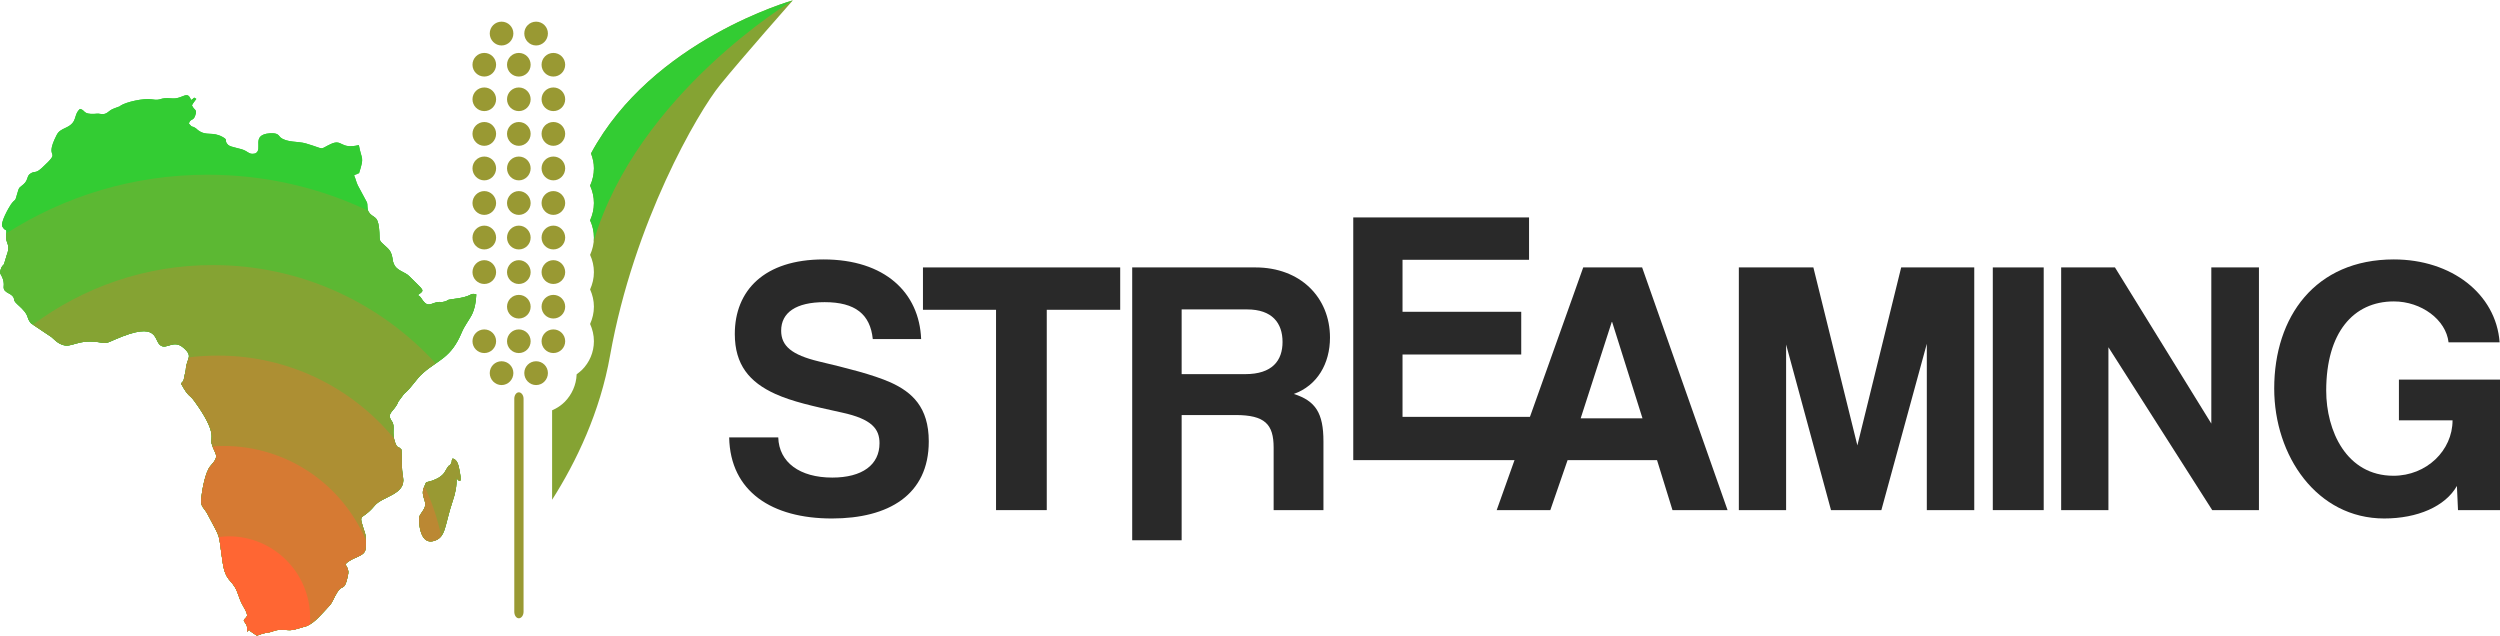
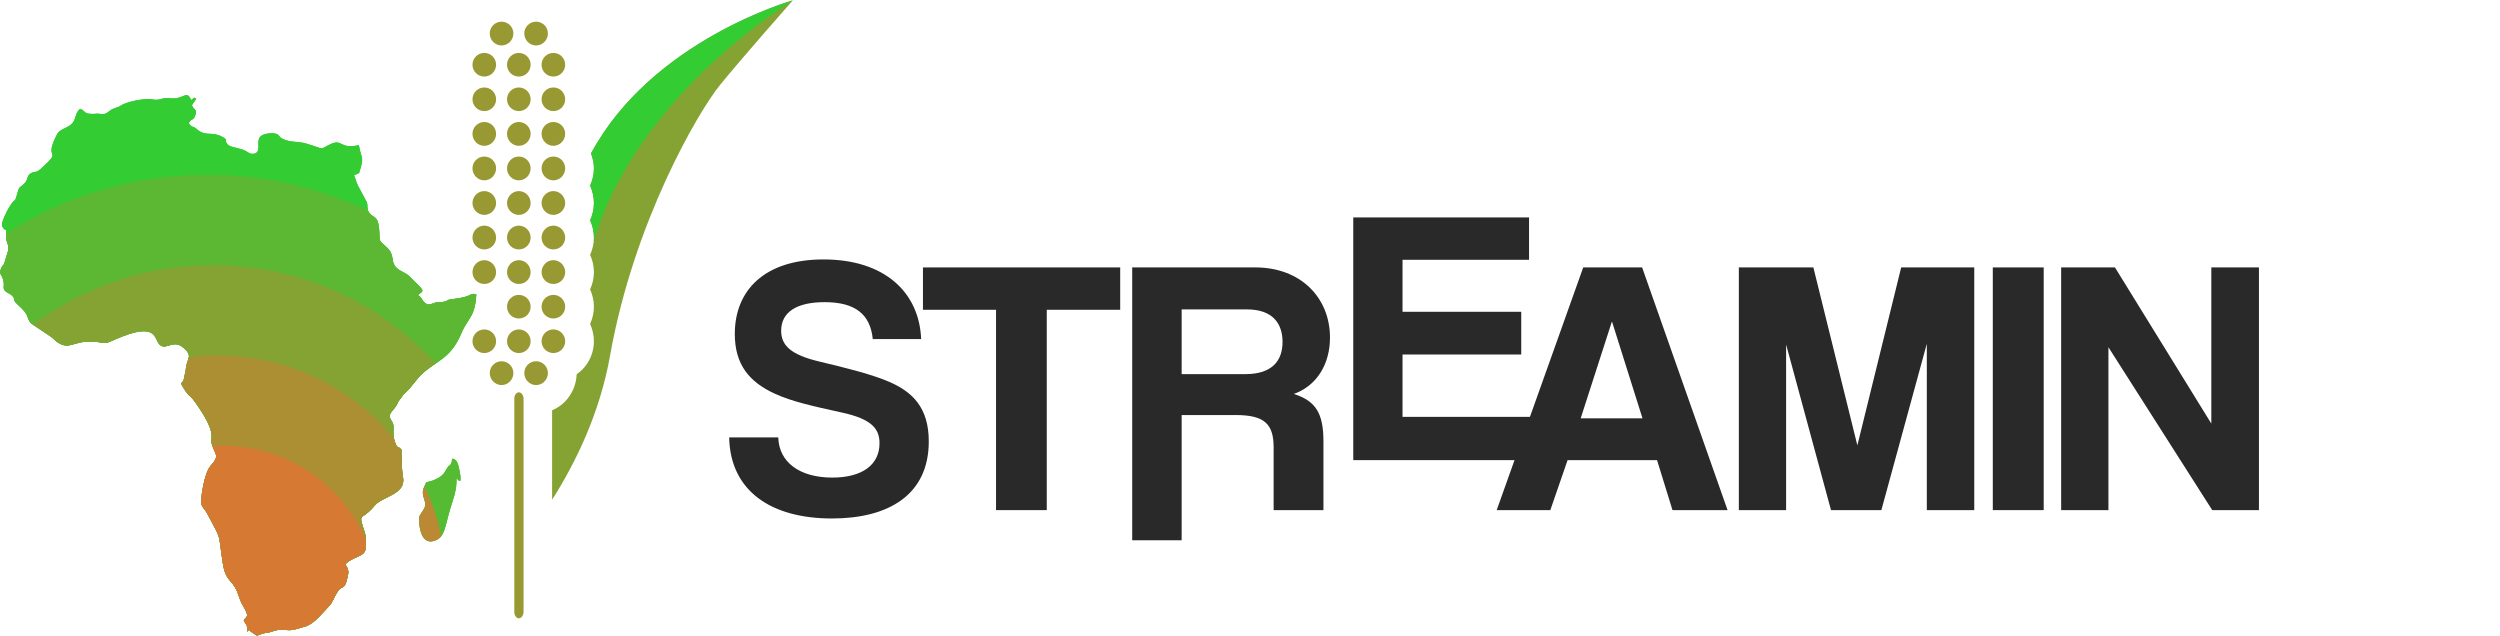
<svg xmlns="http://www.w3.org/2000/svg" xml:space="preserve" width="629px" height="160px" version="1.0" style="shape-rendering:geometricPrecision; text-rendering:geometricPrecision; image-rendering:optimizeQuality; fill-rule:evenodd; clip-rule:evenodd" viewBox="0 0 137520 34940">
  <defs>
    <style type="text/css">
   
    .fil2 {fill:#33CC33}
    .fil7 {fill:#55BB33}
    .fil3 {fill:#5CB833}
    .fil8 {fill:#77AA33}
    .fil1 {fill:#85A333}
    .fil9 {fill:#999933}
    .fil11 {fill:#999933}
    .fil4 {fill:#AD8F33}
    .fil10 {fill:#BB8833}
    .fil5 {fill:#D67A33}
    .fil6 {fill:#FF6633}
    .fil0 {fill:#292929;fill-rule:nonzero}
   
  </style>
  </defs>
  <g id="Layer_x0020_1">
    <g id="_1734219962512">
      <g>
        <g>
-           <path class="fil0" d="M137520 28040l0 -7180 -5560 0 0 2240 2950 0c0,1660 -1430,3050 -3250,3050 -2600,0 -3700,-2490 -3700,-4680 0,-3180 1480,-4910 3720,-4910 1520,0 2870,1010 3010,2250l2810 0c-200,-2670 -2650,-4560 -5820,-4560 -4330,0 -6580,3160 -6580,7100 0,3710 2350,7150 6050,7150 1830,0 3360,-660 4000,-1790l60 1330 2310 0z" />
          <polygon class="fil0" points="124260,28040 124260,14690 121640,14690 121640,23280 116340,14690 113380,14690 113380,28040 115980,28040 115980,19080 121690,28040 " />
          <polygon class="fil0" points="112420,28040 112420,14690 109620,14690 109620,28040 " />
          <polygon class="fil0" points="108600,28040 108600,14690 104580,14690 102170,24480 99750,14690 95650,14690 95650,28040 98250,28040 98250,18930 100720,28040 103490,28040 105990,18890 105990,28040 " />
          <path class="fil0" d="M95030 28040l-4700 -13350 -3240 0 -4760 13350 2950 0 950 -2750 4920 0 850 2750 3030 0zm-4680 -5050l-3400 0 1710 -5300 20 0 1670 5300z" />
          <path class="fil0" d="M72800 28040l0 -3780c0,-1570 -440,-2230 -1630,-2610 1290,-460 1990,-1670 1990,-3100 0,-2210 -1630,-3860 -4100,-3860l-6780 0 0 15010 2720 0 0 -6890 2970 0c1610,0 2090,510 2090,1790l0 3440 2740 0zm-4200 -11040c1380,0 1950,750 1950,1790 0,1030 -570,1770 -2050,1770l-3500 0 0 -3560 3600 0z" />
          <polygon class="fil0" points="57580,28040 57580,17020 61620,17020 61620,14690 50770,14690 50770,17020 54790,17020 54790,28040 " />
          <path class="fil0" d="M50670 18630c-100,-2550 -1990,-4380 -5370,-4380 -3260,0 -4880,1710 -4880,4100 0,1690 800,2650 2230,3300 940,420 2010,660 3650,1020 1670,360 2080,910 2080,1690 0,1190 -950,1890 -2600,1890 -1790,0 -2930,-840 -2970,-2210l-2700 0c60,2990 2360,4460 5650,4460 3120,0 5330,-1300 5330,-4240 0,-1890 -930,-2710 -2090,-3240 -990,-440 -2450,-800 -3960,-1160 -1490,-360 -2070,-850 -2070,-1690 0,-1000 820,-1570 2390,-1570 1690,0 2510,670 2650,2030l2660 0z" />
          <polygon class="fil0" points="84570,25290 84570,22910 77150,22910 77150,19480 83680,19480 83680,17130 77150,17130 77150,14270 84110,14270 84110,11940 74440,11940 74440,25290 " />
        </g>
      </g>
      <g>
        <path class="fil1" d="M30370 27470c1330,-2090 2640,-4820 3190,-7940 1310,-7350 4840,-13390 6050,-14880 1210,-1490 4000,-4650 4000,-4650 0,0 -7740,2170 -11100,8420 100,260 160,530 160,820 0,340 -80,670 -210,950 130,290 210,620 210,960 0,340 -80,660 -210,950 130,280 210,610 210,950 0,340 -80,660 -210,950 130,280 210,610 210,950 0,340 -80,660 -210,950 130,290 210,610 210,950 0,340 -80,660 -210,950 130,290 210,610 210,950 0,610 -250,1170 -650,1570 -100,90 -200,180 -300,250 -20,590 -270,1120 -650,1510 -200,200 -440,360 -700,470l0 4920z" />
        <path class="fil2" d="M43610 0c0,0 -7740,2170 -11100,8420 100,260 160,530 160,820 0,340 -80,670 -210,950 130,290 210,620 210,960 0,330 -80,660 -210,950 130,280 210,610 210,950 0,60 0,130 -10,190 2410,-8120 10950,-13240 10950,-13240z" />
        <g>
          <path class="fil2" d="M4400 5970c-390,350 -100,720 -770,1030 -280,130 -410,200 -520,420 -750,1470 390,690 -810,1800 -380,340 -360,130 -630,310 -200,120 -120,360 -360,570 -230,220 -250,110 -360,520 -140,520 -80,240 -340,590 -130,190 -610,1030 -480,1240 230,370 230,-50 210,550 -20,350 170,360 100,780 -20,130 -80,230 -110,370l-110 360c-30,60 -120,80 -180,290 -70,200 -40,190 30,320 310,590 -40,670 280,920l260 150c290,240 30,240 340,520 770,680 430,680 760,1060l1120 750c180,150 280,290 540,400 600,270 820,-360 2290,-80 210,40 390,-70 650,-180 2510,-1100 2110,80 2540,330 330,210 710,-340 1230,110 590,500 170,580 140,1230l-120 570c-130,240 -20,-70 -130,200 430,780 430,530 750,980 1250,1740 840,1980 920,2290 170,620 490,640 -50,1230 -310,340 -480,1390 -530,1870 -40,360 200,490 340,760 820,1560 580,910 850,2690 160,1060 500,910 780,1570 140,340 170,540 360,850 400,660 100,540 20,780 230,380 160,160 190,610 150,-190 90,-80 200,-10 480,300 180,240 700,100 210,-60 240,-20 490,-110 540,-210 820,30 1280,-120l590 -170c480,-190 900,-750 1240,-1100 210,-220 260,-470 450,-760 270,-440 370,-80 530,-680 30,-140 90,-340 80,-460 -20,-220 -100,-250 -160,-410 400,-420 1070,-390 1110,-850 20,-320 50,-560 -30,-840 -400,-1260 -250,-590 530,-1530 430,-520 1730,-600 1560,-1560 -100,-540 -50,-970 -90,-1520 -260,-270 -200,-30 -330,-340 -230,-590 10,-920 -190,-1210 -350,-480 150,-540 350,-1090l310 -420c430,-350 650,-810 1060,-1160 800,-710 1530,-800 2120,-2230 140,-340 370,-630 540,-940 170,-330 250,-760 260,-1150 -430,-100 -100,130 -1360,270 -320,40 -150,70 -390,130 -250,70 -190,-10 -400,30 -340,70 -510,290 -790,-90 -110,-150 -120,-220 -280,-300 430,-300 340,-210 -470,-1040 -220,-220 -590,-280 -780,-550 -230,-330 -30,-650 -450,-1030 -530,-480 -350,-260 -430,-1060 -80,-750 -340,-530 -570,-890 -90,-140 -50,-420 -90,-520l-510 -950c-90,-190 -110,-340 -200,-540 -130,-290 -320,-430 -410,-720l-10 -290c200,350 290,800 690,890 300,-950 150,-690 -10,-1550 -1050,250 -890,-360 -1540,-60 -710,330 -220,310 -1370,-30 -430,-130 -1060,-40 -1410,-340 -90,-80 -100,-250 -570,-220 -1090,80 -340,890 -810,1110 -270,60 -340,-30 -510,-130 -270,-170 -830,-190 -990,-350 -240,-250 50,-240 -300,-430 -560,-310 -880,-30 -1330,-360 -10,-10 -30,-20 -40,-30 -10,-10 -20,-20 -30,-30l-60 -50c0,0 -20,-10 -30,-20 -230,-150 -140,20 -360,-250 90,-290 250,-120 350,-440 130,-360 -60,-260 -180,-560 70,-140 130,-190 240,-350 -190,-120 -50,-70 -290,60 -210,-570 -440,-40 -1050,-90 -740,-70 -530,150 -1120,50 -410,-70 -1390,140 -1710,350 -360,230 280,-150 -80,50l-290 110c-350,130 -340,370 -780,290 -10,0 -20,0 -30,-10 -10,0 -30,0 -40,0 0,0 -160,0 -200,10 -670,40 -500,-210 -810,-270z" />
          <path class="fil2" d="M4400 5970c-390,350 -100,720 -770,1030 -280,130 -410,200 -520,420 -750,1470 390,690 -810,1800 -380,340 -360,130 -630,310 -200,120 -120,360 -360,570 -230,220 -250,110 -360,520 -140,520 -80,240 -340,590 -130,190 -610,1030 -480,1240 230,370 230,-50 210,550 -20,350 170,360 100,780 -20,130 -80,230 -110,370l-110 360c-30,60 -120,80 -180,290 -70,200 -40,190 30,320 310,590 -40,670 280,920l260 150c290,240 30,240 340,520 770,680 430,680 760,1060l1120 750c180,150 280,290 540,400 600,270 820,-360 2290,-80 210,40 390,-70 650,-180 2510,-1100 2110,80 2540,330 330,210 710,-340 1230,110 590,500 170,580 140,1230l-120 570c-130,240 -20,-70 -130,200 430,780 430,530 750,980 1250,1740 840,1980 920,2290 170,620 490,640 -50,1230 -310,340 -480,1390 -530,1870 -40,360 200,490 340,760 820,1560 580,910 850,2690 160,1060 500,910 780,1570 140,340 170,540 360,850 400,660 100,540 20,780 230,380 160,160 190,610 150,-190 90,-80 200,-10 480,300 180,240 700,100 210,-60 240,-20 490,-110 540,-210 820,30 1280,-120l590 -170c480,-190 900,-750 1240,-1100 210,-220 260,-470 450,-760 270,-440 370,-80 530,-680 30,-140 90,-340 80,-460 -20,-220 -100,-250 -160,-410 400,-420 1070,-390 1110,-850 20,-320 50,-560 -30,-840 -400,-1260 -250,-590 530,-1530 430,-520 1730,-600 1560,-1560 -100,-540 -50,-970 -90,-1520 -260,-270 -200,-30 -330,-340 -230,-590 10,-920 -190,-1210 -350,-480 150,-540 350,-1090l310 -420c430,-350 650,-810 1060,-1160 800,-710 1530,-800 2120,-2230 140,-340 370,-630 540,-940 170,-330 250,-760 260,-1150 -430,-100 -100,130 -1360,270 -320,40 -150,70 -390,130 -250,70 -190,-10 -400,30 -340,70 -510,290 -790,-90 -110,-150 -120,-220 -280,-300 430,-300 340,-210 -470,-1040 -220,-220 -590,-280 -780,-550 -230,-330 -30,-650 -450,-1030 -530,-480 -350,-260 -430,-1060 -80,-750 -340,-530 -570,-890 -90,-140 -50,-420 -90,-520l-510 -950c-90,-190 -110,-340 -200,-540l270 -120c300,-950 150,-690 -10,-1550 -1050,250 -890,-360 -1540,-60 -710,330 -220,310 -1370,-30 -430,-130 -1060,-40 -1410,-340 -90,-80 -100,-250 -570,-220 -1090,80 -340,890 -810,1110 -270,60 -340,-30 -510,-130 -270,-170 -830,-190 -990,-350 -240,-250 50,-240 -300,-430 -560,-310 -880,-30 -1330,-360 -10,-10 -30,-20 -40,-30 -10,-10 -20,-20 -30,-30l-60 -50c0,0 -20,-10 -30,-20 -230,-150 -140,20 -360,-250 90,-290 250,-120 350,-440 130,-360 -60,-260 -180,-560 70,-140 130,-190 240,-350 -190,-120 -50,-70 -290,60 -210,-570 -440,-40 -1050,-90 -740,-70 -530,150 -1120,50 -410,-70 -1390,140 -1710,350 -360,230 280,-150 -80,50l-290 110c-350,130 -340,370 -780,290 -10,0 -20,0 -30,-10 -10,0 -30,0 -40,0 0,0 -160,0 -200,10 -670,40 -500,-210 -810,-270z" />
          <path class="fil3" d="M11420 9590c3160,0 6160,710 8830,1980 10,30 20,50 30,70 230,360 490,140 570,890 80,800 -100,580 430,1060 420,380 220,700 450,1030 190,270 560,330 780,550 810,830 900,740 470,1040 160,80 170,150 280,300 280,380 450,160 790,90 210,-40 150,40 400,-30 240,-60 70,-90 390,-130 1260,-140 930,-370 1360,-270 -10,390 -90,820 -260,1150 -170,310 -400,600 -540,940 -590,1430 -1320,1520 -2120,2230 -410,350 -630,810 -1060,1160l-310 420c-200,550 -700,610 -350,1090 200,290 -40,620 190,1210 130,310 70,70 330,340 40,550 -10,980 90,1520 170,960 -1130,1040 -1560,1560 -780,940 -930,270 -530,1530 80,280 50,520 30,840 -40,460 -710,430 -1110,850 60,160 140,190 160,410 10,120 -50,320 -80,460 -160,600 -260,240 -530,680 -190,290 -240,540 -450,760 -340,350 -760,910 -1240,1100l-590 170c-460,150 -740,-90 -1280,120 -250,90 -280,50 -490,110 -520,140 -220,200 -700,-100 -110,-70 -50,-180 -200,10 -30,-450 40,-230 -190,-610 80,-240 380,-120 -20,-780 -190,-310 -220,-510 -360,-850 -280,-660 -620,-510 -780,-1570 -270,-1780 -30,-1130 -850,-2690 -140,-270 -380,-400 -340,-760 50,-480 220,-1530 530,-1870 540,-590 220,-610 50,-1230 -80,-310 330,-550 -920,-2290 -320,-450 -320,-200 -750,-980 110,-270 0,40 130,-200l120 -570c30,-650 450,-730 -140,-1230 -520,-450 -900,100 -1230,-110 -430,-250 -30,-1430 -2540,-330 -260,110 -440,220 -650,180 -1470,-280 -1690,350 -2290,80 -260,-110 -360,-250 -540,-400l-1120 -750c-330,-380 10,-380 -760,-1060 -310,-280 -50,-280 -340,-520l-260 -150c-320,-250 30,-330 -280,-920 -70,-130 -100,-120 -30,-320 60,-210 150,-230 180,-290l110 -360c30,-140 90,-240 110,-370 70,-420 -120,-430 -100,-780l0 -180c3200,-2050 7000,-3230 11080,-3230z" />
          <path class="fil1" d="M11710 14560c4860,0 9220,2090 12260,5410 -230,160 -460,310 -690,520 -410,350 -630,810 -1060,1160l-310 420c-200,550 -700,610 -350,1090 200,290 -40,620 190,1210 130,310 70,70 330,340 40,550 -10,980 90,1520 170,960 -1130,1040 -1560,1560 -780,940 -930,270 -530,1530 80,280 50,520 30,840 -40,460 -710,430 -1110,850 60,160 140,190 160,410 10,120 -50,320 -80,460 -160,600 -260,240 -530,680 -190,290 -240,540 -450,760 -340,350 -760,910 -1240,1100l-590 170c-460,150 -740,-90 -1280,120 -250,90 -280,50 -490,110 -520,140 -220,200 -700,-100 -110,-70 -50,-180 -200,10 -30,-450 40,-230 -190,-610 80,-240 380,-120 -20,-780 -190,-310 -220,-510 -360,-850 -280,-660 -620,-510 -780,-1570 -270,-1780 -30,-1130 -850,-2690 -140,-270 -380,-400 -340,-760 50,-480 220,-1530 530,-1870 540,-590 220,-610 50,-1230 -80,-310 330,-550 -920,-2290 -320,-450 -320,-200 -750,-980 110,-270 0,40 130,-200l120 -570c30,-650 450,-730 -140,-1230 -520,-450 -900,100 -1230,-110 -430,-250 -30,-1430 -2540,-330 -260,110 -440,220 -650,180 -1470,-280 -1690,350 -2290,80 -260,-110 -360,-250 -540,-400l-1020 -680c2770,-2060 6190,-3280 9900,-3280z" />
          <path class="fil4" d="M12000 19540c3890,0 7370,1770 9670,4550 20,80 40,180 80,280 130,310 70,70 330,340 40,550 -10,980 90,1520 170,960 -1130,1040 -1560,1560 -780,940 -930,270 -530,1530 80,280 50,520 30,840 -40,460 -710,430 -1110,850 60,160 140,190 160,410 10,120 -50,320 -80,460 -160,600 -260,240 -530,680 -190,290 -240,540 -450,760 -340,350 -760,910 -1240,1100l-590 170c-460,150 -740,-90 -1280,120 -250,90 -280,50 -490,110 -520,140 -220,200 -700,-100 -110,-70 -50,-180 -200,10 -30,-450 40,-230 -190,-610 80,-240 380,-120 -20,-780 -190,-310 -220,-510 -360,-850 -280,-660 -620,-510 -780,-1570 -270,-1780 -30,-1130 -850,-2690 -140,-270 -380,-400 -340,-760 50,-480 220,-1530 530,-1870 540,-590 220,-610 50,-1230 -80,-310 330,-550 -920,-2290 -320,-450 -320,-200 -750,-980 110,-270 0,40 130,-200l120 -570c10,-340 130,-520 170,-690 520,-70 1060,-100 1610,-100z" />
          <path class="fil5" d="M12290 24510c3530,0 6550,2140 7840,5200 10,140 -10,280 -20,450 -40,460 -710,430 -1110,850 60,160 140,190 160,410 10,120 -50,320 -80,460 -160,600 -260,240 -530,680 -190,290 -240,540 -450,760 -340,350 -760,910 -1240,1100l-590 170c-460,150 -740,-90 -1280,120 -250,90 -280,50 -490,110 -520,140 -220,200 -700,-100 -110,-70 -50,-180 -200,10 -30,-450 40,-230 -190,-610 80,-240 380,-120 -20,-780 -190,-310 -220,-510 -360,-850 -280,-660 -620,-510 -780,-1570 -270,-1780 -30,-1130 -850,-2690 -140,-270 -380,-400 -340,-760 50,-480 220,-1530 530,-1870 490,-530 270,-600 100,-1070 200,-10 400,-20 600,-20z" />
-           <path class="fil6" d="M12580 29480c2480,0 4480,2010 4480,4480 0,130 0,250 -10,370 -60,40 -130,70 -190,90l-590 170c-460,150 -740,-90 -1280,120 -250,90 -280,50 -490,110 -520,140 -220,200 -700,-100 -110,-70 -50,-180 -200,10 -30,-450 40,-230 -190,-610 80,-240 380,-120 -20,-780 -190,-310 -220,-510 -360,-850 -280,-660 -620,-510 -780,-1570 -130,-860 -140,-1150 -210,-1400 180,-20 360,-40 540,-40z" />
          <path class="fil2" d="M25110 26280c50,40 340,500 180,-360 -70,-330 -110,-650 -390,-720 -100,190 -10,100 -70,240 -180,350 -10,-120 -350,480 -120,230 -420,400 -700,500 -430,140 -290,-10 -450,350 -230,520 190,730 20,1150 -60,160 -240,330 -300,520 0,0 -50,1560 830,1290 660,-200 560,-810 1020,-2190 150,-430 230,-840 210,-1260z" />
          <path class="fil7" d="M25110 26280c50,40 340,500 180,-360 -70,-330 -110,-650 -390,-720 -100,190 -10,100 -70,240 -180,350 -10,-120 -350,480 -120,230 -420,400 -700,500 -430,140 -290,-10 -450,350 -230,520 190,730 20,1150 -60,160 -240,330 -300,520 0,0 -50,1560 830,1290 660,-200 560,-810 1020,-2190 150,-430 230,-840 210,-1260z" />
-           <path class="fil8" d="M25110 26280c50,40 340,500 180,-360 -70,-330 -110,-650 -390,-720 -100,190 -10,100 -70,240 -180,350 -10,-120 -350,480 -120,230 -420,400 -700,500 -430,140 -290,-10 -450,350 -230,520 190,730 20,1150 -60,160 -240,330 -300,520 0,0 -50,1560 830,1290 660,-200 560,-810 1020,-2190 150,-430 230,-840 210,-1260z" />
-           <path class="fil9" d="M25110 26280c50,40 340,500 180,-360 -70,-330 -110,-650 -390,-720 -100,190 -10,100 -70,240 -180,350 -10,-120 -350,480 -120,230 -420,400 -700,500 -430,140 -290,-10 -450,350 -230,520 190,730 20,1150 -60,160 -240,330 -300,520 0,0 -50,1560 830,1290 660,-200 560,-810 1020,-2190 150,-430 230,-840 210,-1260z" />
          <path class="fil10" d="M23350 26730c410,860 720,1780 920,2740 -90,120 -210,210 -390,260 -880,270 -830,-1290 -830,-1290 60,-190 240,-360 300,-520 170,-420 -250,-630 -20,-1150l20 -40z" />
        </g>
        <path class="fil11" d="M28540 21560c140,0 260,160 260,350l0 11720c0,200 -120,360 -260,360 -140,0 -250,-160 -250,-360l0 -11720c0,-190 110,-350 250,-350z" />
        <path class="fil11" d="M26640 2890c360,0 650,290 650,650 0,360 -290,650 -650,650 -360,0 -650,-290 -650,-650 0,-360 290,-650 650,-650zm3150 15860c0,-360 290,-650 650,-650 360,0 650,290 650,650 0,360 -290,650 -650,650 -360,0 -650,-290 -650,-650zm0 -1900c0,-360 290,-650 650,-650 360,0 650,290 650,650 0,360 -290,650 -650,650 -360,0 -650,-290 -650,-650zm0 -1900c0,-360 290,-660 650,-660 360,0 650,300 650,660 0,360 -290,650 -650,650 -360,0 -650,-290 -650,-650zm0 -1900c0,-360 290,-660 650,-660 360,0 650,300 650,660 0,360 -290,650 -650,650 -360,0 -650,-290 -650,-650zm0 -1900c0,-360 290,-660 650,-660 360,0 650,300 650,660 0,350 -290,650 -650,650 -360,0 -650,-300 -650,-650zm0 -1910c0,-360 290,-650 650,-650 360,0 650,290 650,650 0,360 -290,660 -650,660 -360,0 -650,-300 -650,-660zm0 -1900c0,-360 290,-650 650,-650 360,0 650,290 650,650 0,360 -290,660 -650,660 -360,0 -650,-300 -650,-660zm0 -1900c0,-360 290,-650 650,-650 360,0 650,290 650,650 0,360 -290,650 -650,650 -360,0 -650,-290 -650,-650zm-3800 13310c0,-360 290,-650 650,-650 360,0 650,290 650,650 0,360 -290,650 -650,650 -360,0 -650,-290 -650,-650zm1900 0c0,-360 290,-650 650,-650 360,0 650,290 650,650 0,360 -290,650 -650,650 -360,0 -650,-290 -650,-650zm0 -1900c0,-360 290,-650 650,-650 360,0 650,290 650,650 0,360 -290,650 -650,650 -360,0 -650,-290 -650,-650zm-1900 -1900c0,-360 290,-660 650,-660 360,0 650,300 650,660 0,360 -290,650 -650,650 -360,0 -650,-290 -650,-650zm1900 0c0,-360 290,-660 650,-660 360,0 650,300 650,660 0,360 -290,650 -650,650 -360,0 -650,-290 -650,-650zm-1900 -1900c0,-360 290,-660 650,-660 360,0 650,300 650,660 0,360 -290,650 -650,650 -360,0 -650,-290 -650,-650zm1900 0c0,-360 290,-660 650,-660 360,0 650,300 650,660 0,360 -290,650 -650,650 -360,0 -650,-290 -650,-650zm-1900 -1900c0,-360 290,-660 650,-660 360,0 650,300 650,660 0,350 -290,650 -650,650 -360,0 -650,-300 -650,-650zm1900 0c0,-360 290,-660 650,-660 360,0 650,300 650,660 0,350 -290,650 -650,650 -360,0 -650,-300 -650,-650zm-1900 -1910c0,-360 290,-650 650,-650 360,0 650,290 650,650 0,360 -290,660 -650,660 -360,0 -650,-300 -650,-660zm1900 0c0,-360 290,-650 650,-650 360,0 650,290 650,650 0,360 -290,660 -650,660 -360,0 -650,-300 -650,-660zm-1900 -1900c0,-360 290,-650 650,-650 360,0 650,290 650,650 0,360 -290,660 -650,660 -360,0 -650,-300 -650,-660zm1900 0c0,-360 290,-650 650,-650 360,0 650,290 650,650 0,360 -290,660 -650,660 -360,0 -650,-300 -650,-660zm-1900 -1900c0,-360 290,-650 650,-650 360,0 650,290 650,650 0,360 -290,650 -650,650 -360,0 -650,-290 -650,-650zm1900 0c0,-360 290,-650 650,-650 360,0 650,290 650,650 0,360 -290,650 -650,650 -360,0 -650,-290 -650,-650zm2550 -2550c360,0 650,290 650,650 0,360 -290,650 -650,650 -360,0 -650,-290 -650,-650 0,-360 290,-650 650,-650zm-1600 -1070c0,-360 290,-650 650,-650 360,0 650,290 650,650 0,360 -290,660 -650,660 -360,0 -650,-300 -650,-660zm-1900 0c0,-360 290,-650 650,-650 360,0 650,290 650,650 0,360 -290,660 -650,660 -360,0 -650,-300 -650,-660zm1900 18680c0,-360 290,-650 650,-650 360,0 650,290 650,650 0,360 -290,660 -650,660 -360,0 -650,-300 -650,-660zm-1900 0c0,-360 290,-650 650,-650 360,0 650,290 650,650 0,360 -290,660 -650,660 -360,0 -650,-300 -650,-660zm1600 -17610c360,0 650,290 650,650 0,360 -290,650 -650,650 -360,0 -650,-290 -650,-650 0,-360 290,-650 650,-650z" />
      </g>
    </g>
  </g>
</svg>